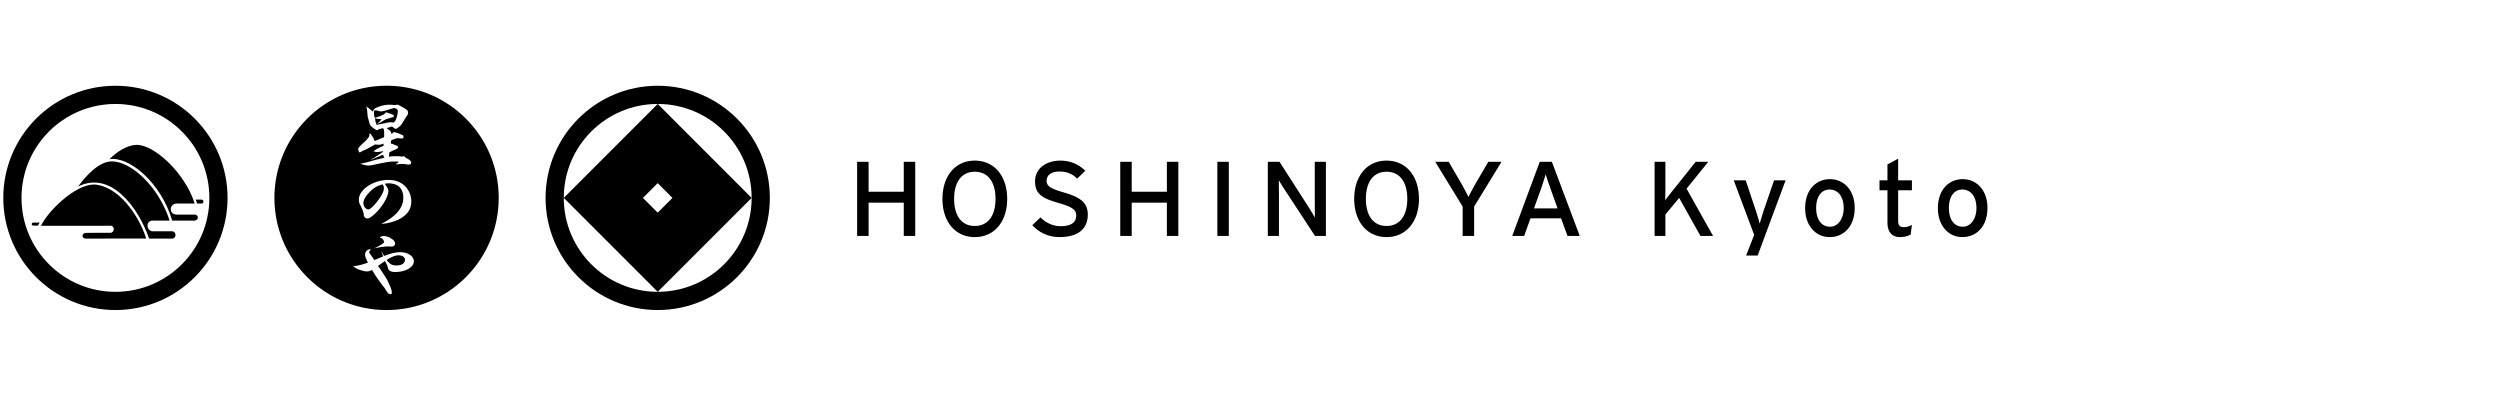
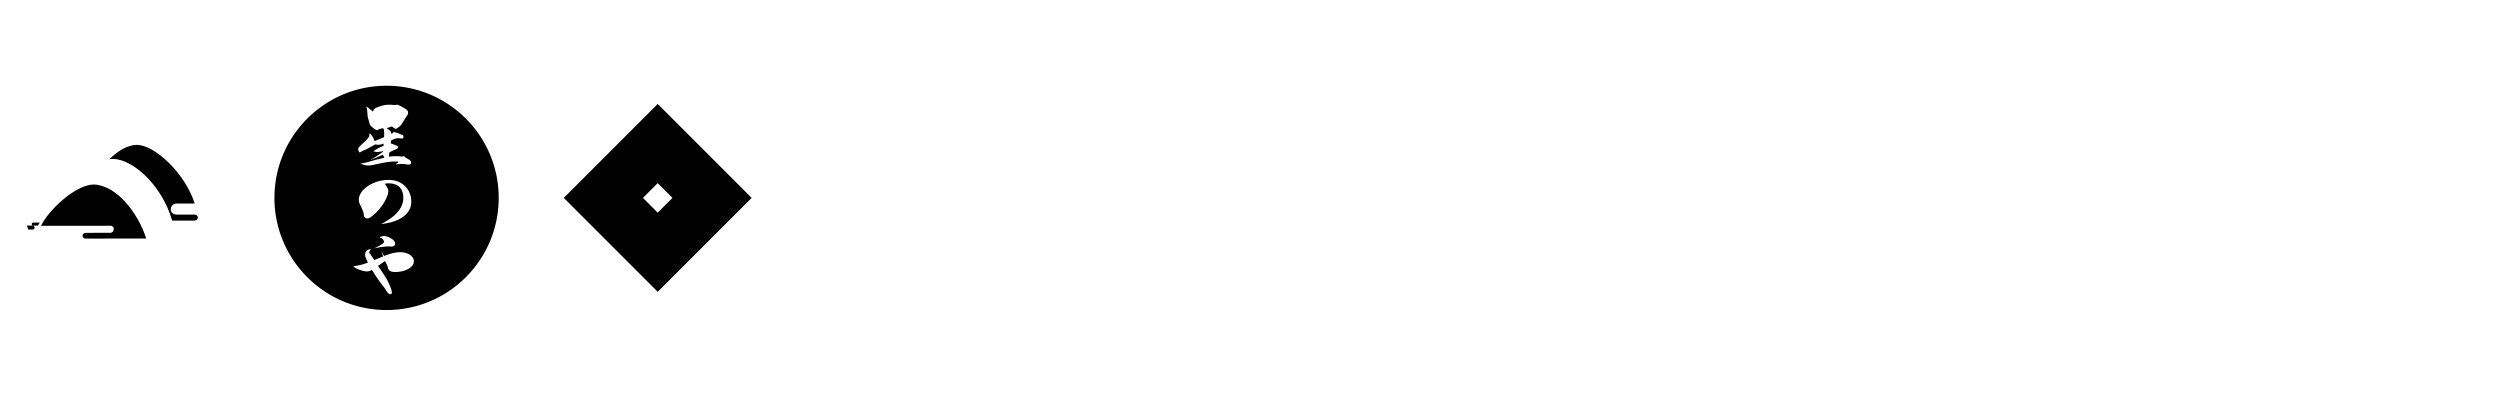
<svg xmlns="http://www.w3.org/2000/svg" xml:space="preserve" enable-background="new 0 0 379 60" viewBox="0 0 379 60">
  <style>.st2{fill-rule:evenodd;clip-rule:evenodd}</style>
  <g id="京都">
    <g>
      <g>
        <g>
-           <path d="M26.148 35.056h-3.135c-.843-.235-.901-1.422.001-1.615h2.7c-1.683-5.24-5.892-8.975-8.75-8.975-2.05-.008-4.15 2.443-5.113 3.81 4.941-2.475 9.121 3.163 10.752 7.893h3.557c.604-.082.591-1.001-.012-1.113z" />
-           <path d="M29.579 32.536h-2.868c-1.152-.09-1.043-1.586 0-1.68h2.804c-1.447-4.605-6.129-8.95-8.821-8.893-1.561.043-3.04 1.122-4.11 2.172 2.99-.492 7.852 3.561 9.519 9.306h3.443c.609-.116.565-.833.033-.905zM14.253 27.969c-2.858 0-6.984 4.017-8.037 6.265 2.705 0 8.206-.008 10.582-.008.595.022.626 1.026-.065 1.07-1.437 0-2.843.003-3.747.003-.65.083-.612.826-.025.869l9.21-.002c-1.242-3.854-4.408-8.018-7.918-8.197zM4.994 34.202h.758c.06-.136.191-.352.284-.454H4.994c-.24.053-.245.398 0 .454zM30.59 30.264h-.921c.077.154.153.41.206.593h.715c.354-.057.325-.537 0-.593z" />
+           <path d="M29.579 32.536h-2.868c-1.152-.09-1.043-1.586 0-1.68h2.804c-1.447-4.605-6.129-8.95-8.821-8.893-1.561.043-3.04 1.122-4.11 2.172 2.99-.492 7.852 3.561 9.519 9.306h3.443c.609-.116.565-.833.033-.905zM14.253 27.969c-2.858 0-6.984 4.017-8.037 6.265 2.705 0 8.206-.008 10.582-.008.595.022.626 1.026-.065 1.07-1.437 0-2.843.003-3.747.003-.65.083-.612.826-.025.869l9.21-.002c-1.242-3.854-4.408-8.018-7.918-8.197zM4.994 34.202h.758c.06-.136.191-.352.284-.454H4.994c-.24.053-.245.398 0 .454zh-.921c.077.154.153.41.206.593h.715c.354-.057.325-.537 0-.593z" />
        </g>
        <g>
-           <path d="M17.499 13C8.111 13 .5 20.612.5 30s7.611 17 16.999 17c9.389 0 17-7.612 17-17s-7.611-17-17-17zm0 31.24c-7.864 0-14.24-6.376-14.24-14.24s6.375-14.24 14.24-14.24 14.24 6.376 14.24 14.24-6.375 14.24-14.24 14.24z" />
-         </g>
+           </g>
        <g>
          <g>
-             <path d="M99.707 13c-9.388 0-16.999 7.612-16.999 17s7.611 17 16.999 17c9.389 0 17-7.612 17-17s-7.612-17-17-17zm.001 31.239c-7.864 0-14.24-6.376-14.24-14.24s6.376-14.24 14.24-14.24 14.24 6.376 14.24 14.24-6.377 14.24-14.24 14.24z" />
-           </g>
+             </g>
          <path d="M99.707 15.76 85.467 30l14.24 14.24L113.946 30 99.707 15.76zM97.469 30l2.238-2.238L101.944 30l-2.238 2.238L97.469 30z" />
        </g>
        <g>
-           <path d="M60.439 38.707c-.498 0-.972.185-1.837.703.226.281.39.443.67.66.259.119.508.173.821.173.54 0 .961-.152 1.145-.41a.909.909 0 0 0 .162-.488c.001-.347-.432-.638-.961-.638zM59.262 18.533h.172c.065.033.12.043.163.043.184 0 .357-.227.507-.681.109-.291.205-.82.205-1.047 0-.151-.031-.227-.151-.313a.566.566 0 0 0-.377-.141c-.14 0-.336.053-1.264.345-.294.087-.594.151-.779.151-.076 0-.183-.021-.42-.086a1.816 1.816 0 0 0-.401-.076c-.205 0-.227.055-.227.475 0 .152.033.324.131.672l.453-.152c.324-.097.345-.108.735-.292l.237-.118c.151-.184.271-.28.346-.28.022 0 .097.032.302.118l.227.076c.455.118.585.204.585.378 0 .108-.065.151-.271.194-.14.032-.14.032-.389.119-.108.032-.247.063-.368.107a2.307 2.307 0 0 0-.573.282 2.571 2.571 0 0 1-.378.215c-.097.055-.195.108-.281.162-.066.033-.119.066-.172.098v-.043c0-.022.011-.044.044-.075.204-.195.291-.282.528-.605l-.291-.022-.206-.011a1.456 1.456 0 0 1-.508-.107l.043.269.033.217c.033.065.055.163.152.464l.011.044.183-.011.293-.064.151-.033c.14-.033.314-.064.497-.096.119-.022.227-.054.336-.077.3-.065.571-.099.722-.099zM55.825 29.339c-.486.552-.735 1.038-.735 1.448 0 .173.044.345.119.497.14.261.422.475.616.475.249 0 .692-.389 1.275-1.101.443-.541.832-1.178 1.005-1.632.054-.141.086-.325.086-.486a.997.997 0 0 0-.183-.594c-.94.258-1.48.604-2.183 1.393z" />
          <path d="M58.604 13c-9.389 0-17 7.611-17 17 0 9.386 7.611 17 17 17 9.391 0 16.998-7.614 16.998-17 0-9.389-7.607-17-16.998-17zm-.629 23.211c-.097-.087-.184-.13-.398-.194.042-.097.096-.13.323-.185.12-.031.249-.054.336-.054.151 0 .291.034.584.142.141.031.173.043.259.106.054.034.174.109.368.228.26.152.455.443.455.669a.45.45 0 0 1-.239.389c-.075.044-.161.064-.312.064-.054 0-.151 0-.282-.011h-.291c-.258 0-.432.023-.832.078l-.065-.012c-.475.086-.55.098-1.069.205l-.012-.011c1.071-.54 1.426-.778 1.426-.972-.003-.106-.121-.323-.251-.442zm1.168-2.464-.032-.021-.562.141h-.13c-.302.064-.464.087-.616.087 1.274-.715 1.783-1.081 2.301-1.61.702-.746 1.039-1.503 1.039-2.378 0-.736-.249-1.34-.682-1.696-.367-.302-.94-.477-1.535-.477-.183 0-.312.011-.56.066l-.034.012c.369.486.541.82.541 1.081 0 .972-1.145 2.776-2.398 3.77-.357.282-.594.401-.789.401-.205 0-.411-.151-.498-.357-.042-.097-.042-.13-.053-.367-.012-.173-.303-.896-.541-1.35a1.647 1.647 0 0 1-.195-.768c0-1.546 2.193-3.004 4.494-3.004.703 0 1.33.151 1.849.443.994.562 1.61 1.643 1.61 2.81 0 .974-.4 1.728-1.243 2.334-.518.375-.951.571-1.966.883zm-4.679-11.475c.184-.205.411-.422.885-.843.163-.162.379-.389.434-.486.022-.034.054-.077.118-.151a.422.422 0 0 0 .098-.303v-.227c.033-.009.065-.009.086-.009.065 0 .097.032.172.15.011.022.109.151.281.4.044.054.076.13.109.228.118.291.118.291.173.356.529-.238.994-.421 1.393-.584.022-.129.032-.184.032-.325 0-.064 0-.064-.01-.421-.012-.205-.022-.346-.022-.366a.925.925 0 0 0-.131-.238c-.032-.011-.064-.011-.086-.011-.011 0-.011 0-.324.086l-.248.043c-.076.109-.14.164-.216.164-.28 0-1.091-.637-1.157-.919-.064-.227-.151-.563-.269-.973-.043-.13-.043-.13-.119-1.092a1.497 1.497 0 0 0-.173-.615c.378.226.39.237 1.048.788.109-.379.227-.496.78-.703.594-.237 1.145-.346 1.674-.346.128 0 .259 0 .453.022.336.021.357.021.519.021a.647.647 0 0 1 .227-.043c.118 0 .161.011.312.097.045.02.097.043.151.075.304.141.888.497 1.006.594.13.109.205.271.205.443 0 .173-.043.293-.173.465-.108.152-.216.314-.55.875-.325.53-.444.672-.671.833-.432.292-.432.292-.466.292 0 0-.031-.023-.204-.098a2.456 2.456 0 0 1-.357-.27c-.108 0-.12.01-.4.108a2.234 2.234 0 0 1-.378.109c.01.086.021.096.118.162.4.259.486.367.583.766l.108-.065c.054-.161.065-.172.205-.194.054-.011.054-.011.086-.032l.054-.043c.119.097.119.097.248.118l.207.044c.074.043.15.075.236.107.131.065.304.141.336.141.205.065.238.075.282.173.031.055.043.12.043.174 0 .151-.086.25-.217.25-.054 0-.14-.012-.248-.022l-.41-.022c-.196 0-.248.022-.974.303-.063.249-.086.313-.086.486.13.033.141.033.314.098l.227.098c.367.13.571.248.571.313 0 .237-.053.27-.711.54l-.26.119-.118.075a.838.838 0 0 0-.229.119l-.042.249v.194l-.032.217c.313-.065.55-.088 1.274-.088.163 0 .163 0 .649.055l.152.011a.301.301 0 0 1 .161-.066c.066 0 .066 0 .239.163.042.043.086.077.128.109l.271.14c.356.194.507.368.507.594 0 .151-.183.271-.433.271-.021 0-.021 0-.356-.054-.032-.011-.248-.022-.659-.054-.076 0-.368.032-.876.075l.022-.075c.011-.011.064-.032.14-.077.086-.031.226-.172.226-.204v-.011c0-.066-.032-.066-.735-.066-.583 0-1.329.12-3.025.498a4.537 4.537 0 0 1-.789.108c-.367 0-.886-.13-1.231-.313.291.01.713-.087 2.096-.486l.324-.087.811-.195c.172-.044.313-.076.421-.108l-.043-.086-.076-.131-.097-.226c-.097.022-.119.022-.194.065-.302.141-.649.292-1.048.453a5.968 5.968 0 0 0-.422.173.367.367 0 0 1-.13.054c-.011 0-.032 0-.053-.011.119-.075.248-.151.377-.217.087-.043.173-.086.259-.14.735-.497 1.06-.713 1.232-.832v-.086l-.269.043c-.465.075-.53.086-.585.086-.108 0-.323-.032-.637-.119.726-.466.843-.53 1.557-.822v-.346l-.226.086c-.239.076-.357.096-.498.096-.107 0-.259-.009-.518-.054-.411.217-.617.326-.919.498-.227.13-.345.194-.518.271-.12.053-.054.022-.173.075l-.357.15c-.098.066-.194.12-.291.174a.222.222 0 0 1-.12.032c-.075 0-.086-.011-.151-.206-.075-.204-.075-.204-.075-.269.003-.129.035-.182.165-.345zm5.457 18.964c-.465 0-.768-.098-.941-.292-.118-.118-.172-.269-.226-.583-.173-.378-.205-.432-.379-.789a1.117 1.117 0 0 1-.139.086c-.238.173-.476.334-.703.497a2.338 2.338 0 0 1-.227.15c.032.066.065.12.109.174l.194.269c.281.4.908 1.372 1.06 1.643.183.345.378.768.572 1.253.097.259.163.54.163.767 0 .097-.011.108-.087.119l-.032.032c-.011.034-.021.034-.12.034-.226 0-.409-.185-.734-.736a2.932 2.932 0 0 0-.335-.465c-.119-.151-.053-.076-.171-.227a19.967 19.967 0 0 1-1.157-1.642 7.554 7.554 0 0 0-.388-.605c-.313.173-.497.227-.788.227-.194 0-.357-.033-.746-.14-.584-.174-.778-.26-1.036-.455-.045-.032-.098-.075-.152-.108-.065-.044-.076-.055-.088-.118h.185c.476-.033 1.415-.271 2.021-.52-.389-.832-.423-.93-.423-1.22 0-.465.346-.81.833-.799 0 .075-.01.086-.118.237a.479.479 0 0 0-.098.237c0 .054.033.109.119.217.119.151.227.303.324.454l.227.323.118.163 1.329-.551c-.16-.401-.194-.487-.249-.79h.012c.183.442.237.54.389.713l.107-.032.369-.13c.615-.237 1.426-.4 1.955-.4 1.156 0 2.074.617 2.074 1.383-.004.899-1.268 1.624-2.823 1.624z" />
        </g>
      </g>
      <g>
        <g>
-           <path d="M137.011 35.766v-5.041h-5.331v5.041h-1.738V24.527h1.738v4.544h5.331v-4.544h1.738v11.239h-1.738zM147.774 35.943c-2.997 0-4.9-2.392-4.9-5.796 0-3.404 1.904-5.796 4.9-5.796 3.013 0 4.916 2.393 4.916 5.796.001 3.404-1.903 5.796-4.916 5.796zm0-9.906c-2.019 0-3.129 1.59-3.129 4.11 0 2.521 1.11 4.11 3.129 4.11 2.036 0 3.146-1.59 3.146-4.11 0-2.52-1.11-4.11-3.146-4.11zM160.623 35.943c-1.688 0-3.145-.707-4.122-1.814l1.241-1.172c.778.818 1.92 1.333 3.013 1.333 1.622 0 2.4-.546 2.4-1.638 0-.867-.679-1.301-2.616-1.863-2.451-.707-3.626-1.301-3.626-3.307 0-1.943 1.689-3.131 3.824-3.131 1.573 0 2.765.562 3.791 1.526l-1.225 1.204c-.728-.723-1.555-1.076-2.698-1.076-1.358 0-1.937.643-1.937 1.397 0 .786.53 1.172 2.533 1.75 2.285.675 3.709 1.38 3.709 3.388.001 2.022-1.323 3.403-4.287 3.403zM176.899 35.766v-5.041h-5.331v5.041h-1.738V24.527h1.738v4.544h5.331v-4.544h1.738v11.239h-1.738zM184.55 35.766V24.527h1.739v11.239h-1.739zM199.352 35.766l-4.618-7.048c-.281-.418-.679-1.091-.861-1.38 0 .417.017 1.974.017 2.6v5.828h-1.689V24.527h1.771l4.403 6.856c.298.465.795 1.301.961 1.59 0-.418-.017-2.023-.017-2.649v-5.796h1.688v11.239h-1.655zM210.198 35.943c-2.997 0-4.9-2.392-4.9-5.796 0-3.404 1.904-5.796 4.9-5.796 3.013 0 4.916 2.393 4.916 5.796.001 3.404-1.903 5.796-4.916 5.796zm0-9.906c-2.019 0-3.129 1.59-3.129 4.11 0 2.521 1.11 4.11 3.129 4.11 2.036 0 3.146-1.59 3.146-4.11 0-2.52-1.11-4.11-3.146-4.11zM223.477 31.319v4.447h-1.738v-4.447l-4.156-6.792h2.037l1.804 3.099c.397.69.993 1.814 1.192 2.232.199-.418.778-1.493 1.192-2.216l1.821-3.115h2.003l-4.155 6.792zM237.633 35.766l-.977-2.665h-4.635l-.961 2.665h-1.804l4.172-11.239h1.838l4.221 11.239h-1.854zm-2.433-6.759c-.281-.803-.745-2.103-.878-2.585a50.363 50.363 0 0 1-.844 2.601l-.927 2.569h3.576l-.927-2.585zM257.788 35.766l-3.227-5.764-2.087 2.521v3.243h-1.638V24.527h1.638v3.854c0 .418-.016 1.638-.032 1.99.192-.289.931-1.22 1.301-1.685l3.323-4.159h1.911l-3.291 4.078 4.014 7.161h-1.912zM266.462 38.736h-1.75l1.221-3.131-3.099-8.268h1.814l1.38 4.126c.257.739.643 1.99.739 2.456.145-.497.498-1.701.755-2.424l1.428-4.158h1.75l-4.238 11.399zM277.368 35.943c-2.12 0-3.709-1.75-3.709-4.383 0-2.761 1.638-4.399 3.757-4.399 2.152 0 3.757 1.718 3.757 4.351.001 2.793-1.637 4.431-3.805 4.431zm-.015-7.209c-1.253 0-2.023 1.108-2.023 2.778 0 1.847.851 2.858 2.103 2.858 1.253 0 2.071-1.268 2.071-2.81-.001-1.718-.819-2.826-2.151-2.826zM289.655 35.558c-.402.224-.964.385-1.622.385-1.172 0-1.895-.723-1.895-2.232v-4.865h-1.204v-1.509h1.204v-2.409l1.622-.867v3.276h2.087v1.509h-2.087v4.576c0 .786.257 1.012.867 1.012.434 0 .915-.16 1.22-.337l-.192 1.461zM297.493 35.943c-2.12 0-3.709-1.75-3.709-4.383 0-2.761 1.638-4.399 3.757-4.399 2.152 0 3.757 1.718 3.757 4.351 0 2.793-1.638 4.431-3.805 4.431zm-.016-7.209c-1.253 0-2.023 1.108-2.023 2.778 0 1.847.851 2.858 2.103 2.858 1.253 0 2.071-1.268 2.071-2.81 0-1.718-.819-2.826-2.151-2.826z" />
-         </g>
+           </g>
      </g>
    </g>
  </g>
</svg>